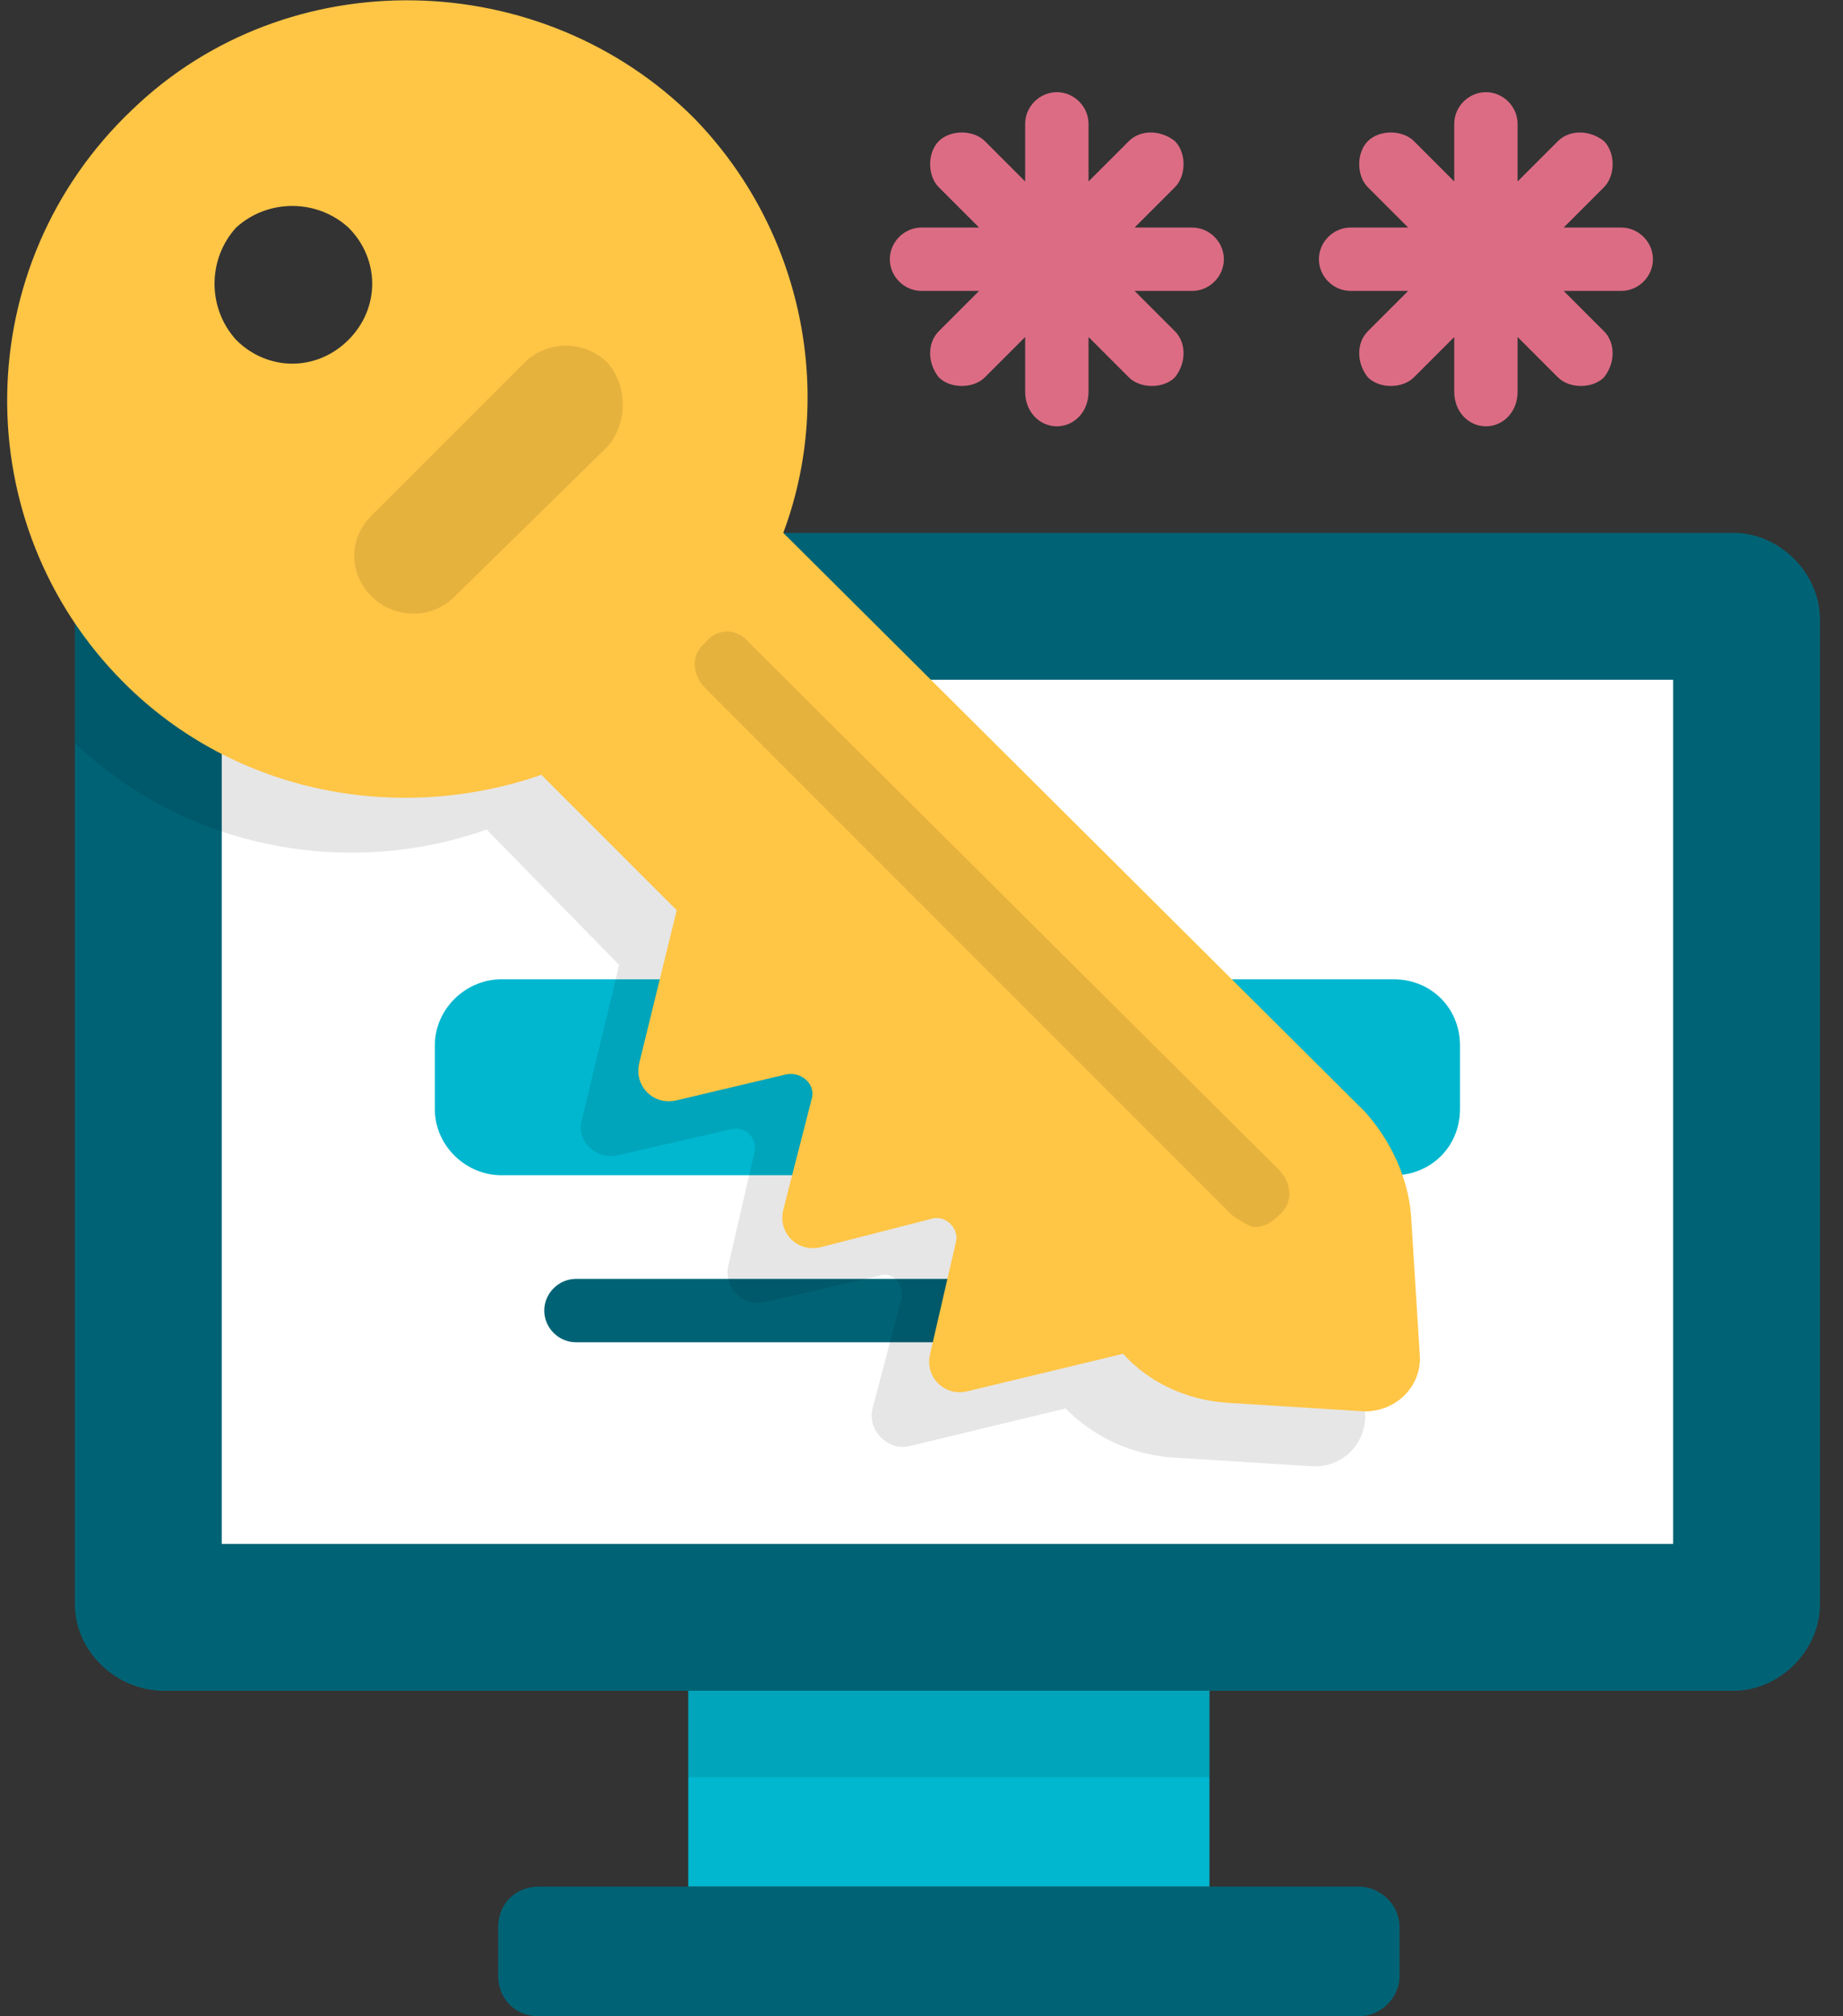
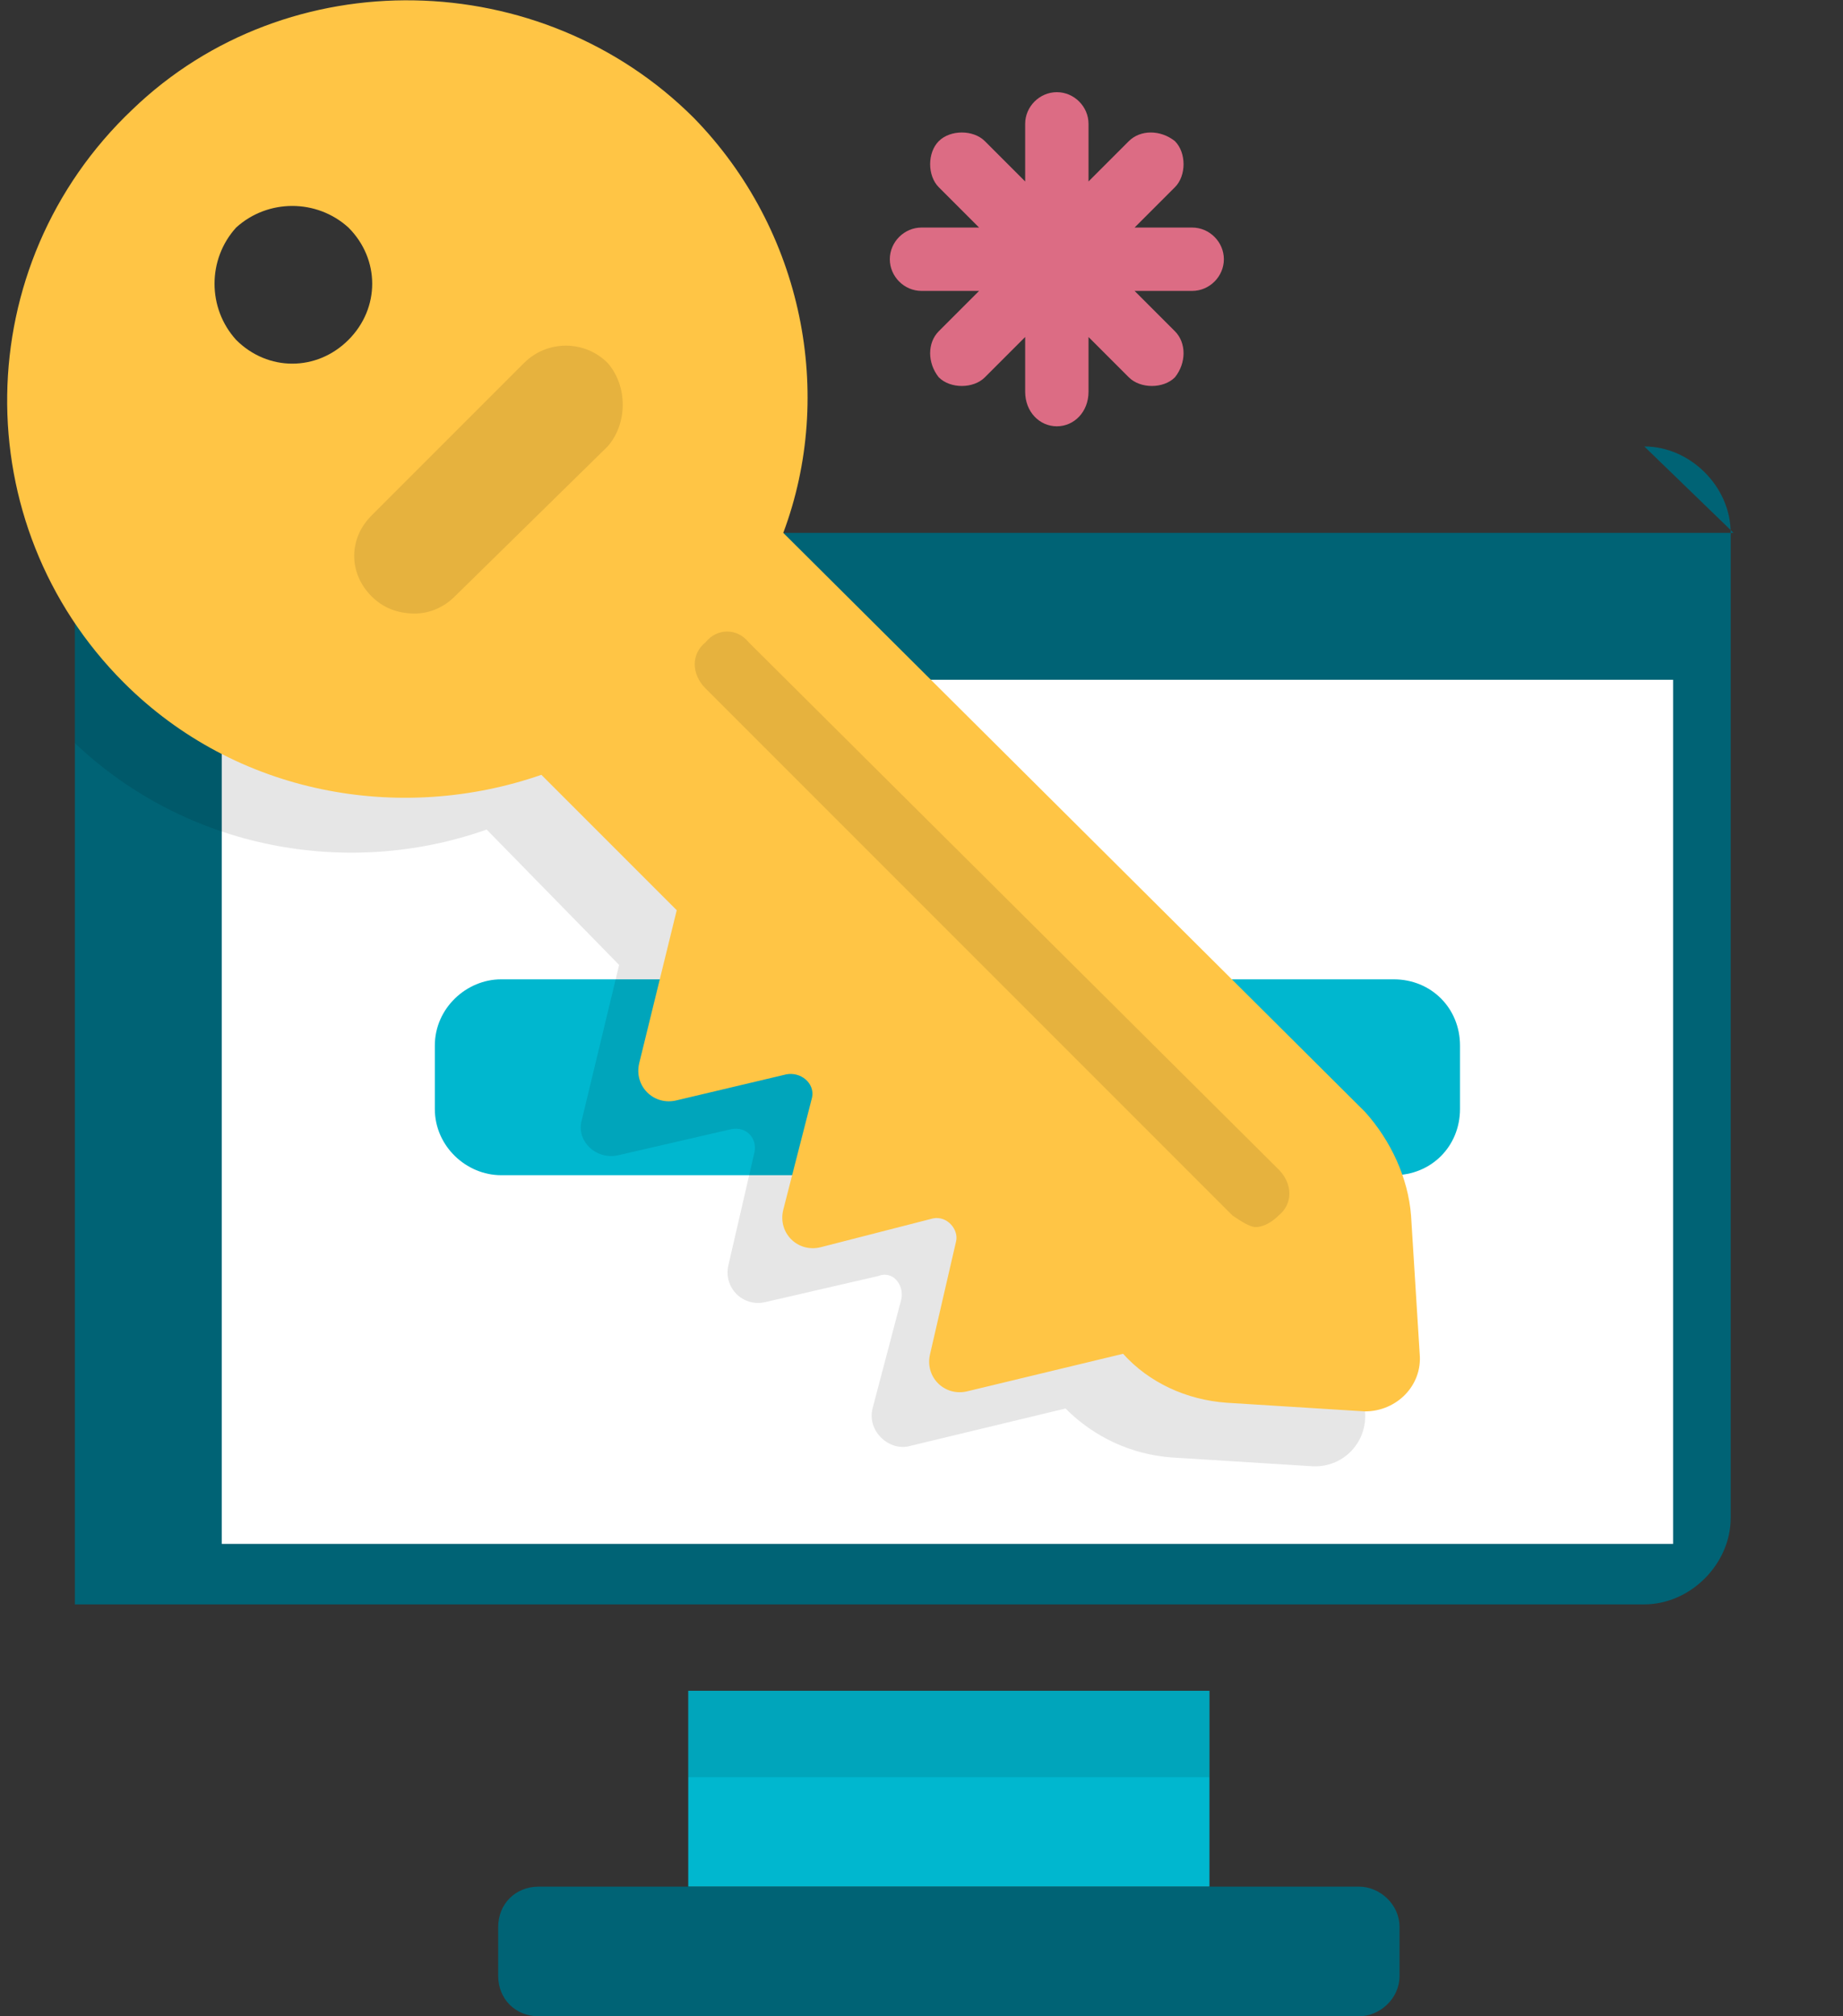
<svg xmlns="http://www.w3.org/2000/svg" version="1.2" viewBox="0 0 64 70" width="64" height="70">
  <rect x="0" y="0" width="64" height="70" fill="#333333" stroke="none" />
  <style>.a{fill:#006375}.b{fill:#fff}.c{fill:#00b7cf}.d{opacity:.1}.e{fill:#ffc545}.f{fill:#dc6c84}</style>
-   <path class="a" d="m60.2 18.5h-54.5c-1.7 0-3.1 1.4-3.1 3v34.2c0 1.6 1.4 3 3.1 3h54.5c1.6 0 3-1.4 3-3v-34.2c0-1.6-1.4-3-3-3z" />
+   <path class="a" d="m60.2 18.5h-54.5c-1.7 0-3.1 1.4-3.1 3v34.2h54.5c1.6 0 3-1.4 3-3v-34.2c0-1.6-1.4-3-3-3z" />
  <path fill-rule="evenodd" class="b" d="m58.1 23.6v30h-50.4v-30z" />
  <path class="c" d="m15.1 38.5v-2.2c0-1.3 1.1-2.3 2.3-2.3h31c1.3 0 2.3 1 2.3 2.3v2.2c0 1.3-1 2.3-2.3 2.3h-31c-1.2 0-2.3-1-2.3-2.3z" />
-   <path class="a" d="m45.8 46.6h-25.8c-0.6 0-1.1-0.5-1.1-1.1 0-0.6 0.5-1.1 1.1-1.1h25.8c0.6 0 1.2 0.5 1.2 1.1 0 0.6-0.6 1.1-1.2 1.1z" />
  <path fill-rule="evenodd" class="c" d="m42 58.7v6.8h-18.1v-6.8z" />
  <path fill-rule="evenodd" class="d" d="m42 58.7v3h-18.1v-3z" />
  <path class="a" d="m17.3 66.9v1.7c0 0.8 0.6 1.4 1.4 1.4h28.5c0.7 0 1.4-0.6 1.4-1.4v-1.7c0-0.8-0.7-1.4-1.4-1.4h-28.5c-0.8 0-1.4 0.6-1.4 1.4z" />
  <path class="d" d="m47.4 49l-0.3-4.9c-0.1-1.3-0.7-2.6-1.7-3.6l-20.1-20.1q0.3-0.9 0.5-1.9h-20.1c-1.7 0-3.1 1.4-3.1 3v4.3c3.9 3.7 9.5 4.7 14.3 3l4.6 4.7-1.3 5.4c-0.2 0.7 0.5 1.4 1.3 1.2l3.9-0.9c0.5-0.1 0.9 0.3 0.8 0.8l-0.9 3.9c-0.2 0.8 0.5 1.5 1.3 1.3l3.9-0.9c0.5-0.2 0.9 0.3 0.8 0.8l-1 3.8c-0.2 0.8 0.6 1.5 1.3 1.3l5.4-1.3c1 1 2.3 1.6 3.7 1.7l4.8 0.3c1.1 0.1 2-0.8 1.9-1.9z" />
  <path class="e" d="m49.3 47l-0.3-4.8c-0.1-1.3-0.7-2.6-1.6-3.6l-20.2-20.1c1.8-4.8 0.7-10.5-3.1-14.4-5.3-5.3-14.1-5.5-19.5-0.3-5.7 5.4-5.8 14.4-0.3 19.9 3.9 3.9 9.6 4.9 14.5 3.2l4.7 4.7-1.3 5.3c-0.2 0.8 0.5 1.5 1.3 1.3l3.8-0.9c0.5-0.1 1 0.3 0.9 0.8l-1 3.9c-0.2 0.8 0.5 1.5 1.3 1.3l3.9-1c0.5-0.1 0.9 0.4 0.8 0.8l-0.9 3.9c-0.2 0.8 0.5 1.5 1.3 1.3l5.4-1.3c0.9 1 2.2 1.6 3.6 1.7l4.8 0.3c1.1 0 2-0.9 1.9-2zm-41.1-35.2c-1-1.1-1-2.8 0-3.9 1.1-1 2.8-1 3.9 0 1.1 1.1 1.1 2.8 0 3.9-1.1 1.1-2.8 1.1-3.9 0z" />
  <path class="d" d="m14.4 21.3c-0.6 0-1.1-0.2-1.5-0.6-0.8-0.8-0.8-2 0-2.8l5.3-5.3c0.8-0.8 2.1-0.8 2.9 0 0.7 0.8 0.7 2.1 0 2.9l-5.3 5.2c-0.4 0.4-0.9 0.6-1.4 0.6z" />
  <path class="d" d="m43.6 42.6c-0.2 0-0.5-0.2-0.8-0.4l-18.3-18.3c-0.5-0.5-0.5-1.2 0-1.6 0.4-0.5 1.1-0.5 1.5 0l18.4 18.3c0.5 0.5 0.5 1.2 0 1.6-0.2 0.2-0.5 0.4-0.8 0.4z" />
  <path class="f" d="m41.4 7.9h-2l1.4-1.4c0.4-0.4 0.4-1.2 0-1.6-0.5-0.4-1.2-0.4-1.6 0l-1.4 1.4v-2c0-0.6-0.5-1.1-1.1-1.1-0.6 0-1.1 0.5-1.1 1.1v2l-1.4-1.4c-0.4-0.4-1.2-0.4-1.6 0-0.4 0.4-0.4 1.2 0 1.6l1.4 1.4h-2c-0.6 0-1.1 0.5-1.1 1.1 0 0.6 0.5 1.1 1.1 1.1h2l-1.4 1.4c-0.4 0.4-0.4 1.1 0 1.6 0.2 0.2 0.5 0.3 0.8 0.3 0.3 0 0.6-0.1 0.8-0.3l1.4-1.4v1.9c0 0.7 0.5 1.2 1.1 1.2 0.6 0 1.1-0.5 1.1-1.2v-1.9l1.4 1.4c0.2 0.2 0.5 0.3 0.8 0.3 0.3 0 0.6-0.1 0.8-0.3 0.4-0.5 0.4-1.2 0-1.6l-1.4-1.4h2c0.6 0 1.1-0.5 1.1-1.1 0-0.6-0.5-1.1-1.1-1.1z" />
-   <path class="f" d="m56.3 7.9h-2l1.4-1.4c0.4-0.4 0.4-1.2 0-1.6-0.5-0.4-1.2-0.4-1.6 0l-1.4 1.4v-2c0-0.6-0.5-1.1-1.1-1.1-0.6 0-1.1 0.5-1.1 1.1v2l-1.4-1.4c-0.4-0.4-1.2-0.4-1.6 0-0.4 0.4-0.4 1.2 0 1.6l1.4 1.4h-2c-0.6 0-1.1 0.5-1.1 1.1 0 0.6 0.5 1.1 1.1 1.1h2l-1.4 1.4c-0.4 0.4-0.4 1.1 0 1.6 0.2 0.2 0.5 0.3 0.8 0.3 0.3 0 0.6-0.1 0.8-0.3l1.4-1.4v1.9c0 0.7 0.5 1.2 1.1 1.2 0.6 0 1.1-0.5 1.1-1.2v-1.9l1.4 1.4c0.2 0.2 0.5 0.3 0.8 0.3 0.3 0 0.6-0.1 0.8-0.3 0.4-0.5 0.4-1.2 0-1.6l-1.4-1.4h2c0.6 0 1.1-0.5 1.1-1.1 0-0.6-0.5-1.1-1.1-1.1z" />
</svg>